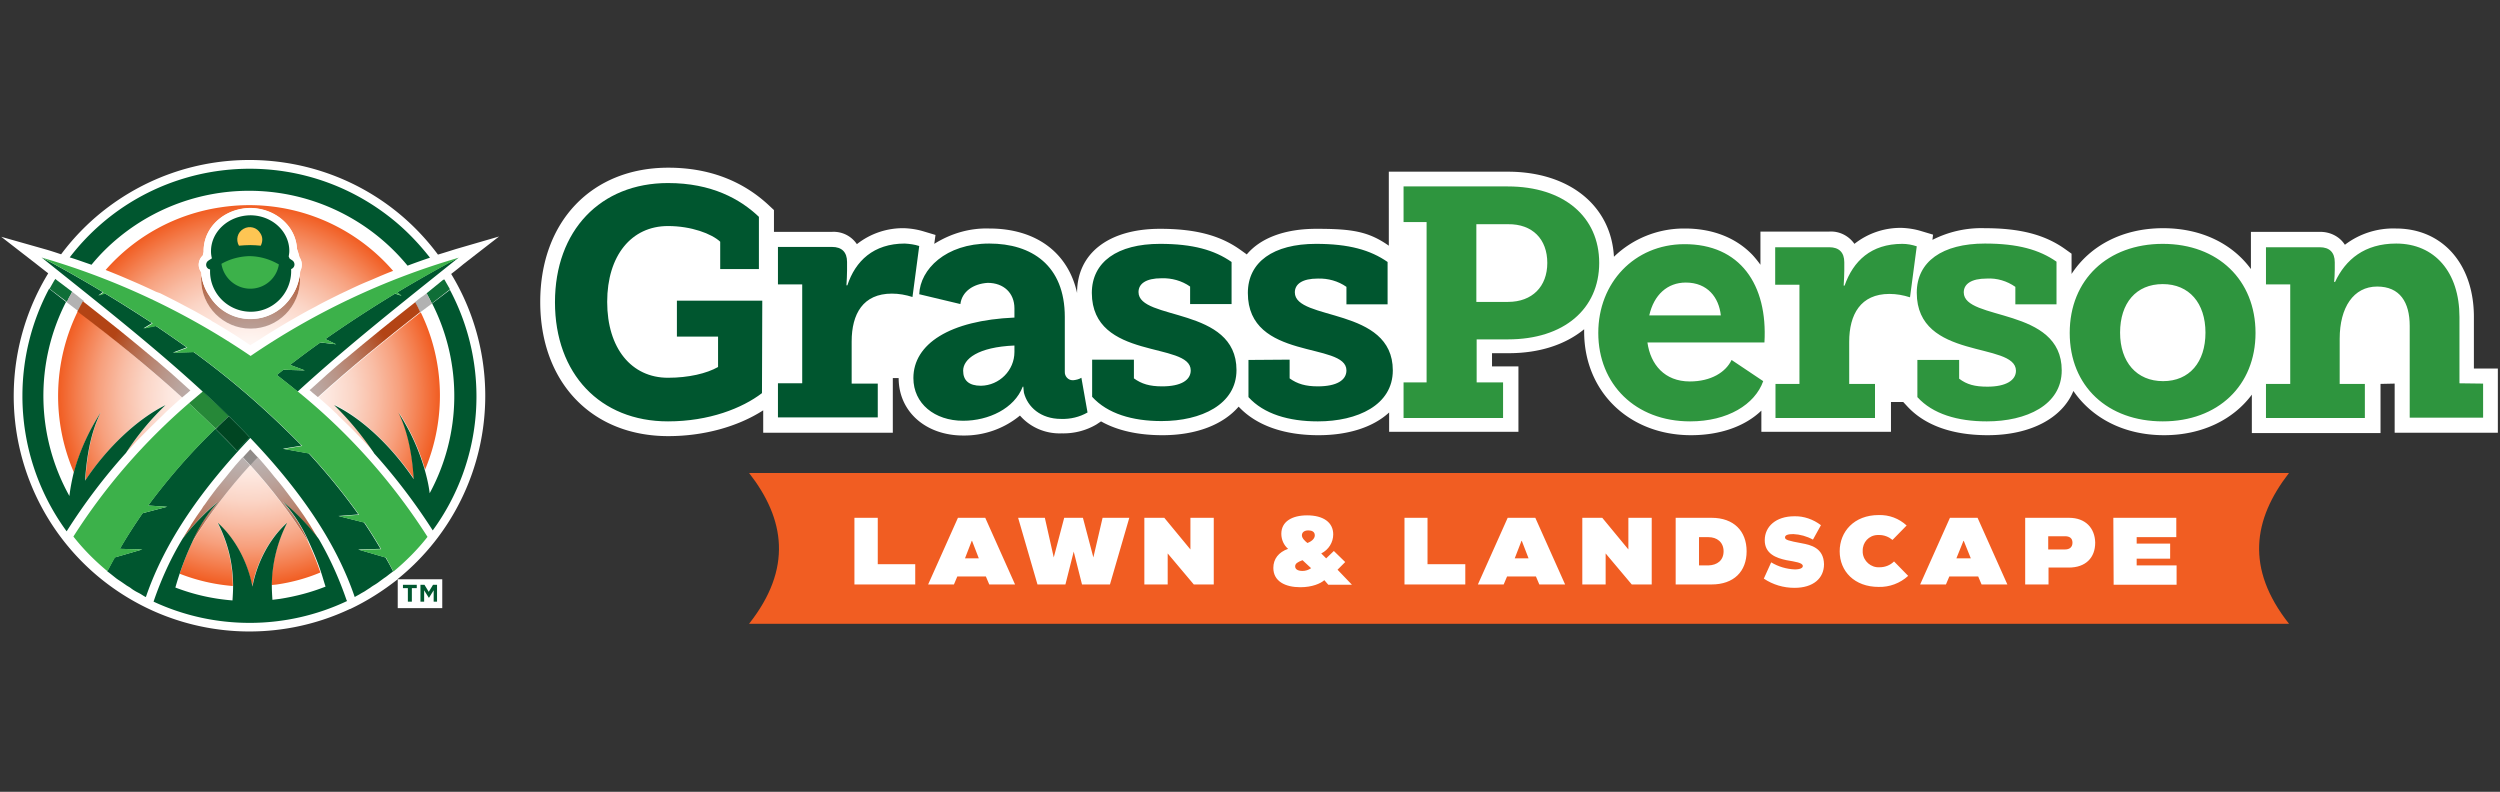
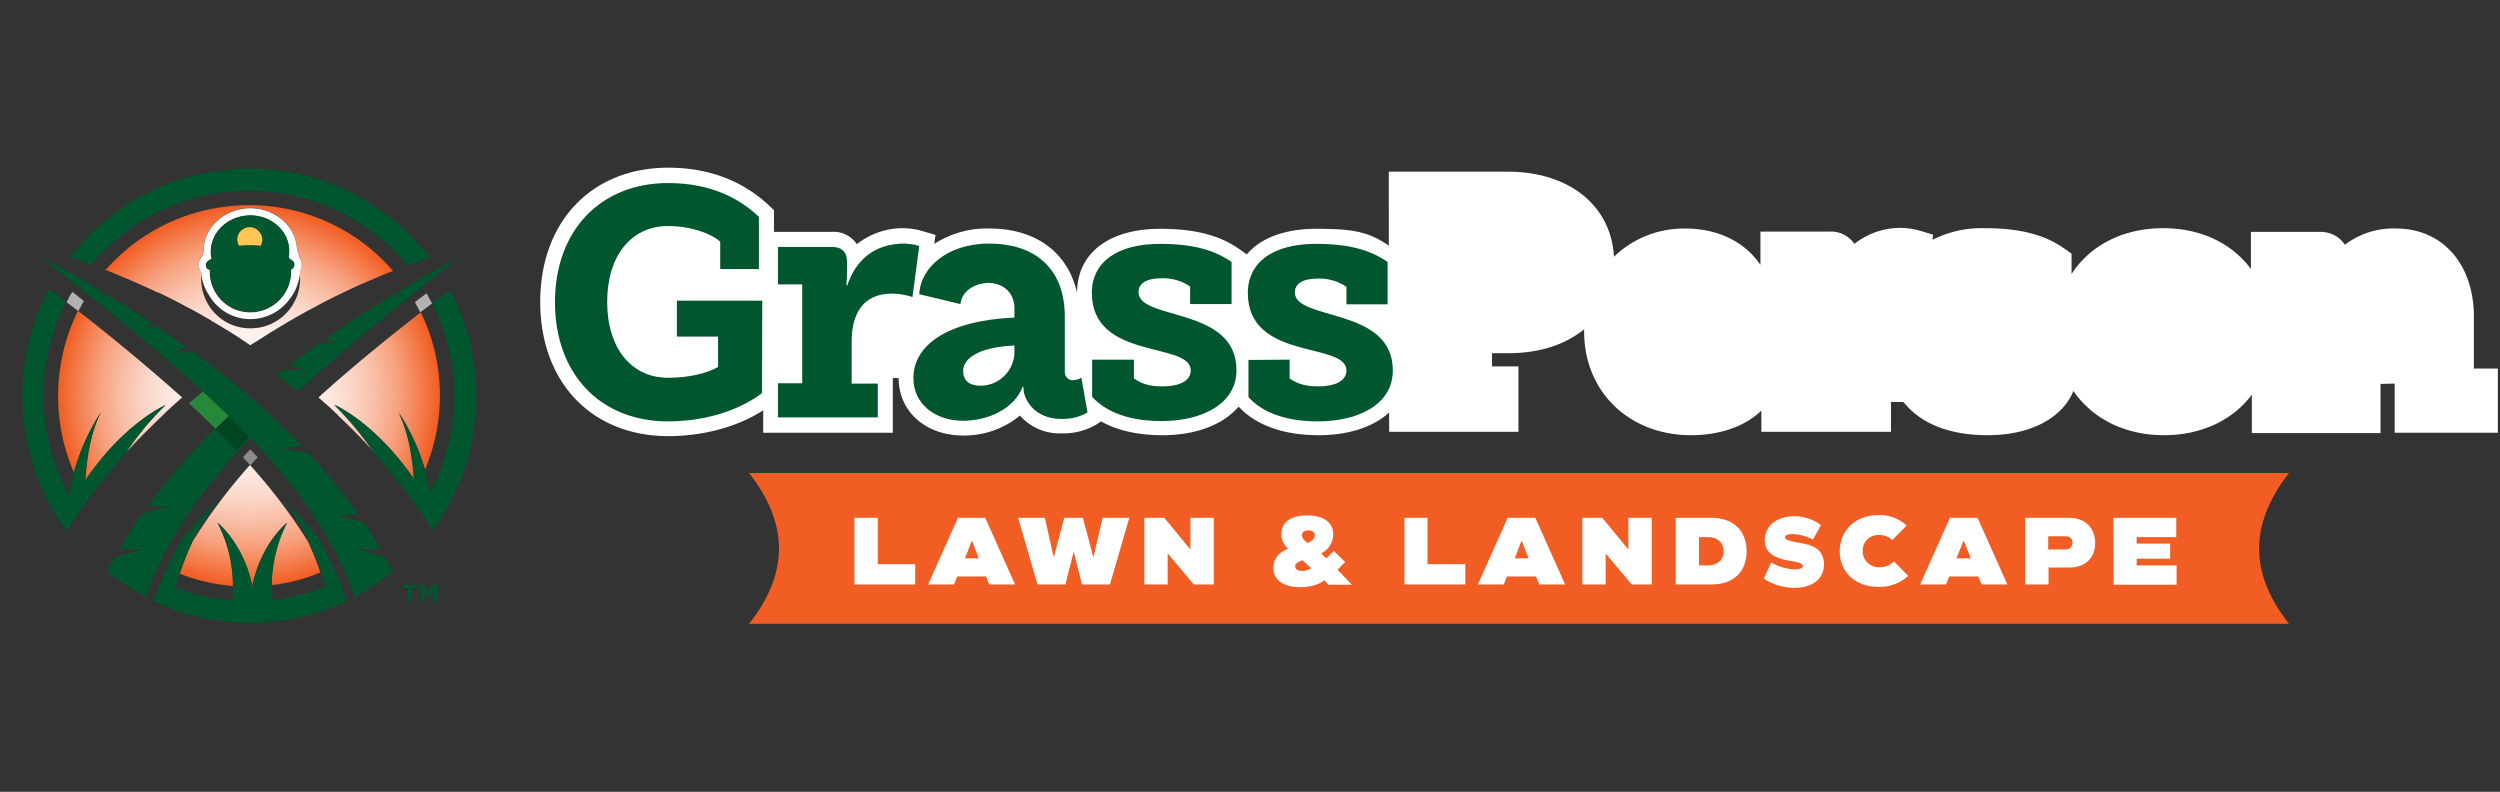
<svg xmlns="http://www.w3.org/2000/svg" xml:space="preserve" id="design" x="0" y="0" version="1.1" viewBox="0 0 814 257.8">
  <rect x="0" y="0" width="814" height="257.8" fill="#333333" stroke="none" />
  <style>
    .st0{fill:#fff}.st1{fill:#00562f}
  </style>
  <path id="White_Outline_-_Text" d="M779.7 124.9v16h33.6V120h-7.8v-16.8c0-17.2-10.2-28.8-25.4-28.8-6-.2-11.9 1.7-16.6 5.3-1.8-2.8-5-4.3-8.3-4.2h-22.3v12.1c-6.1-8.3-16.2-13.3-28.6-13.3-13.2 0-23.8 5.7-29.8 14.9v-6.6l-2.1-1.5c-6.6-4.7-14.7-6.8-26.1-6.8a35.1 35.1 0 0 0-17.1 3.8l.2-1.7-4-1.2c-2-.6-4-.9-6.1-1a24.2 24.2 0 0 0-15.5 5.2c-1.9-2.7-5-4.2-8.2-4h-22.4v10.8c-.8-1.1-1.6-2.1-2.5-3.1-5.4-5.7-13.1-8.7-22.1-8.7h-.3c-8.5 0-16.7 3.3-22.8 9.2-.9-16.6-14.5-27.7-34.6-27.7h-38.7V80c-6.7-4.7-12.1-5.5-23.6-5.5-10.3 0-18.2 3-22.7 8.4v-.1l-2.1-1.5c-6.6-4.7-14.7-6.8-26.1-6.8-16.7 0-27 8-27 20.8v.1c-2.9-13.1-13.3-21-28.6-21-6.3-.2-12.5 1.6-17.9 5l.4-2.9-4-1.2c-2-.6-4-.9-6.1-1a24.2 24.2 0 0 0-15.5 5.2 9.11 9.11 0 0 0-8.2-4H252v-7.1l-1.5-1.4c-8.7-8.2-19.8-12.4-32.9-12.4-24.9 0-41.7 17.5-41.7 43.7s16.8 43.7 41.7 43.7c11.4 0 22.5-3 30.9-8.4v7.3h42.2v-17.8h1.9c0 10.9 8.8 18.7 21 18.7 6.7.1 13.3-2.2 18.5-6.5 3.4 3.9 8.4 6 13.6 5.8 4 .1 7.9-.9 11.3-2.9l1.5-1c5.3 3 12.1 4.5 20 4.5 11.1 0 19.8-3.5 24.8-9.3 5.7 6.1 14.7 9.3 26 9.3 9.9 0 17.9-2.7 23-7.4v6.3h42.1v-21.3h-8.6V115h5.4c10.1 0 18.5-2.8 24.6-7.8v.8c0 19.5 14.6 33.7 34.8 33.7 9.5 0 17.6-2.9 22.9-8v6.9h42.2v-9.7h4l1.3 1.4c5.7 6.2 14.7 9.4 26.2 9.4 14 0 24.3-5.6 27.9-14.4 6.1 8.9 16.6 14.4 29.5 14.4 12.3 0 22.5-5 28.6-13.2V141h41.9v-16l4.6-.1zm-478.5-22 .2-1.6" class="st0" />
  <path id="Grass" d="M248.1 128c-6.4 4.9-17.2 9.2-30.6 9.2-22.1 0-36.8-15.5-36.8-38.8s14.8-38.8 36.8-38.8c14.2 0 23.5 5.2 29.6 11v17h-12.6v-8.9c-2.8-2.6-9.4-5.1-17-5.1-11.9 0-19.8 9.6-19.8 24.7s7.9 24.7 19.8 24.7c6.7 0 12.6-1.4 16.3-3.5v-9.9h-13.4V97.9h27.8l-.1 30.1zm37.6-3.1h-8.4v-13.7c0-9 3.7-15.6 13.1-15.6 2.3 0 4.5.4 6.7 1.1l2.2-16.6c-1.5-.5-3.1-.7-4.7-.8-10.2 0-16.1 5.7-18.7 13.6h-.3c.1-1.6.2-3.5.2-4.9v-2.7c0-3.2-1.7-4.9-4.9-4.9h-17.6v12.2h7.9v32.2h-7.9v11.1h32.5v-11zm27-25.9-13.4-3.2c.3-8.1 8.6-16.5 22.8-16.5 13.8 0 24.6 7.1 24.6 23.9V121c-.1 1.5 1.1 2.8 2.5 2.8h.3c.9-.1 1.8-.3 2.6-.8l2 11.3c-2.6 1.5-5.6 2.2-8.6 2.1-6.7 0-10.9-3.9-12.1-8.5-.1-.5-.1-1-.2-2h-.2c-2.7 7.1-11.1 11.1-19.4 11.1-9.3 0-16.2-5.6-16.2-13.9 0-11.1 11.8-18.8 32.9-19.7v-3c0-5-3.5-8.3-8.7-8.3-4.8.3-8.4 2.9-8.9 6.9zm17.6 13.5c-11.9.5-16.7 4.4-16.7 8.2 0 3.2 1.9 4.9 5.8 4.9 6-.1 10.9-5 10.9-11v-2.1zm57.4 8.1c0 3.2-3.2 5.2-9.3 5.2-4.1 0-6.7-.8-9.2-2.6v-6.1h-13.6v12.1c5 5.5 13.1 7.9 22.6 7.9 12.9 0 24.4-5.4 24.4-16.6 0-20.8-31.9-16-31.9-25.4 0-2.7 2.4-4.5 7.5-4.5 3.3-.1 6.6.8 9.3 2.7V99H401V85.3c-5.6-3.9-12.6-5.9-23.3-5.9-13.9 0-22.2 5.9-22.2 16 .1 22.1 32.2 15.7 32.2 25.2zm18.8-3.4v12.1c5 5.5 13.1 7.9 22.6 7.9 12.9 0 24.4-5.3 24.4-16.6 0-20.8-31.9-16-31.9-25.4 0-2.7 2.4-4.5 7.5-4.5 3.3-.1 6.6.8 9.3 2.7v5.7h13.4V85.3c-5.6-3.9-12.6-5.9-23.3-5.9-13.9 0-22.2 5.9-22.2 16 0 22.2 32.1 15.8 32.1 25.2 0 3.2-3.2 5.2-9.3 5.2-4 0-6.7-.8-9.2-2.6v-6.1l-13.4.1z" class="st1" />
-   <path id="Person" fill="#2e953e" d="M491 110.5c18.2 0 29.7-9.9 29.7-24.9s-11.5-24.9-29.8-24.9H457v11.6h7.5v52.2H457v11.6h32.4v-11.6h-8.6v-14H491zM480.7 73H491c8-.1 12.8 4.9 12.8 12.6s-4.9 12.7-12.8 12.7h-10.3V73zm67.6 6.5c-16.1.1-27.9 12.5-27.9 28.9 0 16.7 12.1 28.8 29.9 28.8 12.2 0 21.1-5.5 23.8-13.1l-10.3-6.9c-1.9 4-6.7 7-13.6 7-8.2 0-12.8-5.5-13.8-12.7h38.1c1.1-18.8-7.9-32.1-26.2-32zM537 102.7c1.5-6.7 5.9-10.7 11.9-10.7 7.1 0 10.8 4.9 11.4 10.7H537zm82.4-23.3c1.6 0 3.2.3 4.7.8l-2.2 16.6c-2.2-.7-4.4-1.1-6.7-1.1-9.4 0-13.1 6.7-13.1 15.6V125h8.4v11.1h-32.4V125h7.8V92.7H578V80.5h17.6c3.2 0 4.9 1.7 4.9 4.9v2.7c0 1.3-.1 3.2-.2 4.9h.3c2.8-8 8.6-13.6 18.8-13.6zm4.7 15.9c0-10.1 8.3-16 22.2-16 10.7 0 17.7 2 23.3 5.9v13.9h-13.4v-5.7c-2.7-1.9-6-2.9-9.3-2.7-5.1 0-7.5 1.8-7.5 4.5 0 9.4 31.9 4.6 31.9 25.4 0 11.3-11.5 16.6-24.4 16.6-9.5 0-17.6-2.4-22.6-7.9v-12.1h13.6v6.1c2.5 1.9 5.1 2.6 9.2 2.6 6.1 0 9.3-2.1 9.3-5.2-.1-9.6-32.3-3.2-32.3-25.4zm80.1 41.9c17.9 0 30.2-11.6 30.2-28.8s-12.2-29-30.2-29c-17.9 0-30.3 11.6-30.3 29s12.4 28.8 30.3 28.8zm0-44.7c8.6 0 13.9 6.2 13.9 15.8s-5.2 15.8-13.8 15.8c-8.6 0-14-6.2-14-15.8s5.2-15.8 13.9-15.8zm104.3 32.4V136h-23.9v-29.9c0-7.7-3.2-12.8-10.6-12.8-7.7 0-12.2 6.8-12.2 17V125h8.2v11.1h-32.2V125h7.9V92.6h-7.9V80.5h17.5c3.2 0 4.9 1.7 4.9 4.9v2.4c0 1.3-.1 2.9-.2 4h.3c3.4-7.3 9.6-12.5 19.9-12.5 12.5 0 20.6 9.3 20.6 23.9v21.6l7.7.1z" />
  <path id="Orange_Outline_-_Text" fill="#f15d22" d="M708.7 154H243.9c11.7 15 14.2 31.1 0 49.1h501.4c-14.2-18-11.7-34 0-49.1h-36.6z" />
  <path id="Lawn_Landscape" d="M285.8 183.7H298v6.6h-19.8v-21.7h7.6v15.1zm35-15.1 9.7 21.7h-8.4l-1.1-2.6h-9.3l-1.1 2.6h-8.4l9.7-21.7h8.9zm-2.1 13.2-2.2-5.7h-.1l-2.2 5.7h4.5zm37.3-.3-3.4-12.9h-6.1l-3.4 12.9-2.9-12.9h-8.7l6.3 21.7h9.1l2.7-10.7 2.7 10.7h9.1l6.3-21.7H359l-3 12.9zm31.6-2.6-8.5-10.3h-6.5v21.7h7.6v-10.1l8.5 10.1h6.5v-21.7h-7.6v10.3zm47.9 6.6 4.7 4.9h-7.7l-1.3-1.5c-1.2 1.1-4 2.3-7.8 2.3-4.9 0-8.8-1.9-8.8-6.3 0-2.9 1.7-5.1 4.8-6.2-1.4-1.2-2.2-3-2.2-4.9 0-4 3.5-6 8.4-6 5.3 0 8.5 2.3 8.5 6.2 0 2.6-1.5 5-3.9 6.2l1.6 1.6 2.5-2.4 3.7 3.6-2.5 2.5zm-8.6-.5-2.8-2.6c-1.6.6-2.4 1.1-2.4 2s.8 1.5 2.4 1.5c1 0 1.9-.3 2.8-.9zm1.2-10.7c0-1.2-1-1.6-2.1-1.6-1.4 0-2.1.7-2.1 1.6 0 .9.9 1.8 1.8 2.5 1.8-.7 2.4-1.7 2.4-2.5zm36.8-5.7h-7.6v21.7h19.8v-6.6h-12.3v-15.1zm35 0 9.7 21.7h-8.4l-1.1-2.6h-9.4l-1.1 2.6h-8.4l9.7-21.7h9zm-2.2 13.2-2.2-5.7h-.1l-2.2 5.7h4.5zm32.5-2.9-8.5-10.3h-6.5v21.7h7.6v-10.1l8.5 10.1h6.5v-21.7h-7.6v10.3zm38.5.6c0 6.6-4.2 10.8-11.4 10.8h-11.7v-21.7h11.7c7.2 0 11.4 4.3 11.4 10.9zm-7.5 0c0-3-2.2-4.6-4.9-4.6h-3.1v9.2h3.1c2.8-.1 4.9-1.6 4.9-4.6zm25.5-2.6c-4.3-.8-5.5-1.1-5.5-1.9 0-.8 1-1.1 2.7-1.1 2.2.1 4.4.7 6.4 1.8l2.6-4.7c-2.5-1.9-5.6-3-8.7-2.9-5.9 0-9.6 3.3-9.6 7.8 0 4.4 3.7 5.8 7.1 6.5 2.8.5 5.3.8 5.3 1.9 0 .6-.8 1.1-2.6 1.1-2.7-.1-5.4-.9-7.7-2.3l-2.4 5.3c3 2 6.4 3 10 3 6.1 0 9.6-3.1 9.6-7.7-.1-5.4-4.5-6.3-7.2-6.8zm25.3 7.8c-2.8.2-5.3-2-5.5-4.8v-.5c-.1-2.8 2-5.1 4.8-5.2h.6c1.6 0 3.1.6 4.3 1.6l4.6-4.7c-2.5-2.3-5.7-3.5-9.1-3.4-8 0-12.7 5.4-12.7 11.8 0 6.5 4.8 11.6 12.7 11.6 3.5.1 7-1.2 9.6-3.6l-4.6-4.7c-1.3 1.3-3 1.9-4.7 1.9zm31.9-16.1 9.7 21.7h-8.4l-1.1-2.6h-9.4l-1.1 2.6h-8.4l9.7-21.7h9zm-2.2 13.2-2.3-5.7h-.1l-2.3 5.7h4.7zm40.5-5.1c0 4.9-3.1 8.1-8.6 8.1H667v5.5h-7.6v-21.7h14.3c5.3 0 8.4 3.3 8.5 8.1zm-7.4 0c0-1.5-1-2.1-2.4-2.1h-5.5v4.3h5.5c1.4 0 2.4-.7 2.4-2.2zm13.4 13.7h20.5v-6.3h-13v-2.2h10.9V177h-10.9v-2.1h12.9v-6.3h-20.5l.1 21.8z" class="st0" />
-   <path d="M158 128.9c0-14-3.8-27.7-11.1-39.7 1.3-1 2.7-2.1 4-3.2l11.6-9-14.1 4.1c-1.9.6-3.8 1.2-5.8 1.8C117.4 49 69.4 42 35.4 67.3a75.9 75.9 0 0 0-15.5 15.5c-1.8-.6-3.6-1.2-5.4-1.7l-14.1-4 11.6 9 3.7 2.9a76.6 76.6 0 0 0 25.6 105.4 76.7 76.7 0 0 0 72.6 3.9h.1c5.5-2.6 10.7-5.9 15.5-9.7v9.4H144v-9.4h-14.6a76.65 76.65 0 0 0 28.6-59.7z" class="st0" />
-   <path fill="#0f6e37" d="M23.5 95c-.1.2-.3.5-.4.8-.4.7-.8 1.4-1.1 2.1l-.2.4-5.7-4.3s0-.1.1-.1l1.2-2.1c.2-.3.3-.6.5-.8l.1-.2.6.5c1.6 1.2 3.2 2.4 4.9 3.7zm115.4.5.3.6c.4.6.7 1.3 1 1.9.1.3.3.5.4.8l5.9-4.6c0-.1-.1-.1-.1-.2l-1.2-2.1c-.2-.3-.3-.6-.5-.9l-.4.1-5.4 4.4z" />
  <path fill="#b2b2b2" d="m23.2 95.6.3-.6 1.8 1.4.6.5 1.4 1.1-1.8 3.3-3.8-2.9.2-.3c.3-.9.8-1.7 1.3-2.5zm117.5 3.2c-.1-.2-.3-.5-.4-.7-.4-.7-.8-1.4-1.1-2.1l-.3-.5-1.2.9-.6.4c-.7.5-1.3 1-2 1.6.6 1.1 1.2 2.2 1.7 3.3l3.9-2.9z" />
  <radialGradient id="SVGID_1_" cx="81.04" cy="131.11" r="62.1" gradientTransform="matrix(1 0 0 -1 0 260)" gradientUnits="userSpaceOnUse">
    <stop offset="0" stop-color="#fff" />
    <stop offset=".16" stop-color="#fffcfc" />
    <stop offset=".29" stop-color="#fef5f1" />
    <stop offset=".42" stop-color="#fde7df" />
    <stop offset=".55" stop-color="#fbd5c6" />
    <stop offset=".67" stop-color="#f9bda5" />
    <stop offset=".79" stop-color="#f7a07d" />
    <stop offset=".9" stop-color="#f47e4e" />
    <stop offset="1" stop-color="#f15d22" />
  </radialGradient>
  <path fill="url(#SVGID_1_)" d="M25.4 101.2c.6-1.1 1.1-2.2 1.8-3.3l-1.8 3.3a666.4 666.4 0 0 1 33.9 28.2c-1.8 1.6-3.7 3.3-5.4 4.9l-1.1 1.1c-2.1 2-4.2 4.1-6.3 6.2l-.8.8c-1.6 1.6-3.1 3.3-4.6 4.9 3.7-5.6 8.1-10.8 12.9-15.5-9.3 4.5-19 13.9-26.2 24.6.5-8 1.9-15.9 5.1-22.2-4 6.1-6.9 12.7-8.8 19.7a62.65 62.65 0 0 1 1.3-52.7zm37.2 75.3c-1.6 3.4-2.9 6.8-4.1 10.3a60.5 60.5 0 0 0 17.3 4c0-7.2-1.7-14.2-5-20.6 5.7 5.1 9.8 12.9 11.3 20.8 1.5-7.9 5.6-15.7 11.3-20.8-3.2 6.3-4.9 13.2-5 20.3.6-.1 1.2-.1 1.8-.2 4.8-.7 9.6-2 14.1-3.9-1.1-3.4-2.5-6.7-4-10-5.5-8.9-11.9-17.2-18.9-25-7 7.8-13.3 16.2-18.8 25.1zm72.2-20.6c-.5-7.9-1.9-15.5-5-21.7 3.8 5.8 6.7 12.1 8.6 18.7 6.9-16.5 6.4-35.2-1.4-51.2-.5-1.1-1.1-2.2-1.7-3.3.6 1.1 1.2 2.2 1.7 3.3-11.4 8.9-22.7 18.1-33.3 27.7 1.8 1.6 3.7 3.2 5.4 4.9.4.3.8.7 1.1 1.1 2.1 2 4.2 4 6.2 6.1l.9.9 4.5 4.8c-3.7-5.6-8.1-10.8-12.9-15.5 9.2 4.6 18.7 13.7 25.9 24.2zm-53.3-43.5c-.8-.5-1.6-1.1-2.4-1.6l-1.8-1.2c-2.5-1.6-5-3.1-7.5-4.6-.4-.2-.8-.4-1.1-.7-2.3-1.3-4.5-2.6-6.8-3.8l-1.9-1c-2.6-1.4-5.2-2.7-7.8-4l-1.4-.5a217.14 217.14 0 0 0-8.9-4c-2.5-1.1-5-2.1-7.5-3.1a61.7 61.7 0 0 1 37.5-20.4A61.86 61.86 0 0 1 128 88.2c-2.4.9-4.7 1.9-7 2.9l-1.7.7c-2.4 1-4.7 2.1-7 3.2-.5.2-1 .5-1.5.7-2.6 1.3-5.3 2.6-7.8 4l-1.7.9c-2.3 1.2-4.5 2.5-6.8 3.8l-1.2.7c-2.5 1.5-5 3-7.5 4.6l-1.7 1.1c-1 .6-1.8 1.1-2.6 1.6zm.1-5.5c8.9 0 16.1-7.2 16.1-16.1 0-.4 0-.8-.1-1.2-.1-.4.1-1 .2-1.5.7-1.4.6-3.1-.3-4.4-.2-.9-.5-1.8-.8-2.7-.4-7.8-7.5-13.3-15.2-13.3-7.9 0-15.2 5.8-15.2 14v.3l-.3 1.2a4 4 0 0 0-.6 5.2c0 .1.1.1.1.1 0 .3.1.6.1 1s-.1.8-.1 1.2c0 9.1 7.2 16.3 16.1 16.2 0 .1 0 .1 0 0z" />
  <radialGradient id="SVGID_2_" cx="81.17" cy="126.93" r="49.95" gradientTransform="matrix(1 0 0 -1 0 260)" gradientUnits="userSpaceOnUse">
    <stop offset="0" stop-color="#bcbdc0" />
    <stop offset=".18" stop-color="#bcbbbd" />
    <stop offset=".33" stop-color="#bbb3b2" />
    <stop offset=".47" stop-color="#baa6a0" />
    <stop offset=".61" stop-color="#b99487" />
    <stop offset=".75" stop-color="#b77d66" />
    <stop offset=".88" stop-color="#b5613e" />
    <stop offset="1" stop-color="#b34415" />
  </radialGradient>
-   <path fill="url(#SVGID_2_)" d="M81.6 107c-8.9 0-16.1-7.2-16.1-16.1 0-.4 0-.8.1-1.2.3 2.4 1.2 4.7 2.6 6.7 4.6 7.4 14.4 9.7 21.8 5 1.9-1.2 3.6-2.8 4.8-4.7 1.5-2.1 2.4-4.5 2.8-7 0 .4.1.8.1 1.2 0 8.9-7.2 16.1-16.1 16.1zm18.8 69.4c-2.1-4.8-4.9-9.2-8.4-13.1 4.3 3.6 8.2 7.6 11.6 12.1l-2.4-4c-.2-.3-.3-.6-.5-.8-1.1-1.8-2.3-3.5-3.5-5.2l-1.1-1.5-2.7-3.6-1.3-1.7c-.9-1.1-1.8-2.3-2.8-3.4l-1.2-1.5c-1.3-1.6-2.7-3.2-4-4.7l-.3-.3c-.8.9-1.6 1.7-2.4 2.6 7.2 7.9 13.5 16.3 19 25.1zm-41.1-47 1.2-1 .5-.4 1-.9-.4-.3c-3.6-3.3-7.2-6.5-10.9-9.6l-.3-.2c-3.8-3.2-7.6-6.3-11.4-9.4-4-3.2-7.9-6.3-12-9.5l-1.8 3.3c11.8 8.9 23.4 18.3 34.1 28zm11.6 34c-3.5 3.9-6.3 8.3-8.4 13.1 5.5-8.9 11.9-17.3 18.9-25l-2.4-2.6-.3.3c-1.4 1.5-2.7 3.1-4 4.7l-1.2 1.5-2.8 3.4-1.3 1.7c-.9 1.2-1.8 2.4-2.6 3.6-.4.5-.8 1-1.1 1.6-1.2 1.7-2.4 3.4-3.5 5.2l-.2.4c-.9 1.4-1.8 2.9-2.7 4.4 3.4-4.7 7.3-8.7 11.6-12.3zm64.3-65c-3.8 3-7.6 6-11.4 9.1-3.8 3.1-7.6 6.2-11.4 9.4l-.3.2c-3.7 3.1-7.3 6.3-10.9 9.6l-.4.3 1 .9.5.4 1.2 1c10.6-9.6 21.9-18.8 33.3-27.7-.4-1-1-2.1-1.6-3.2z" />
  <radialGradient id="SVGID_3_" cx="81.04" cy="91.23" r="62.13" gradientTransform="matrix(1 0 0 -1 0 260)" gradientUnits="userSpaceOnUse">
    <stop offset="0" stop-color="#919395" />
    <stop offset=".19" stop-color="#919192" />
    <stop offset=".35" stop-color="#908a87" />
    <stop offset=".51" stop-color="#8f7e75" />
    <stop offset=".66" stop-color="#8e6d5c" />
    <stop offset=".8" stop-color="#8d573b" />
    <stop offset=".94" stop-color="#8b3d13" />
    <stop offset="1" stop-color="#8a3102" />
  </radialGradient>
  <path fill="url(#SVGID_3_)" d="m81.5 151.5-2.4-2.6c.8-.9 1.6-1.7 2.4-2.6.8.9 1.6 1.7 2.4 2.6-.8.8-1.6 1.7-2.4 2.6z" />
  <path fill="#268838" d="M70.2 139.6c-2.8-2.8-5.7-5.5-8.7-8.3 1.5-1.3 3.1-2.6 4.6-3.9 2.9 2.7 5.7 5.3 8.5 8-1.5 1.5-3 2.8-4.4 4.2z" />
  <path fill="#004522" d="M74.5 135.5c2.3 2.3 4.6 4.5 6.8 6.9-1.4 1.5-2.8 2.9-4.1 4.4-2.3-2.4-4.6-4.8-7-7.1 1.4-1.5 2.9-2.8 4.3-4.2z" />
  <path d="M81.5 103.9c5.4 0 10.3-2.7 13.3-7.2 1.5-2.1 2.4-4.5 2.8-7 .1-.5.1-1 .2-1.5.7-1.4.6-3.1-.3-4.4-.2-.9-.5-1.8-.8-2.7-.4-7.8-7.5-13.3-15.2-13.3-7.9 0-15.2 5.8-15.2 14v.3l-.3 1.2a4 4 0 0 0-.6 5.2c0 .1.1.1.1.1 0 .3.1.6.1 1 .3 2.4 1.2 4.7 2.6 6.7 2.8 4.8 7.9 7.6 13.3 7.6zm-.1-33.7c7 0 12.7 5.2 12.7 11.6 0 .6-.1 1.2-.2 1.8.1.3.2.5.3.8l.9.6c.7.5.9 1.5.4 2.2-.2.3-.5.5-.8.6v.4c.2 7.3-5.6 13.3-12.9 13.5-7.3.2-13.3-5.6-13.5-12.9v-.9c-.4-.1-.8-.3-1-.6-.5-.7-.3-1.7.4-2.2.4-.3.8-.5 1.2-.8-.2-.8-.3-1.5-.3-2.3.1-6.6 5.8-11.8 12.8-11.8z" class="st0" />
  <path d="M149.3 83.9c-17.6 14.1-35.9 28.5-52.4 43.6-2.2-1.8-4.5-3.6-6.8-5.4.7-.6 1.4-1.1 2.1-1.7l7 .2-4.8-1.8c3.3-2.5 6.6-5 9.9-7.3l5.1.6-3.5-1.7c7.7-5.4 15.3-10.3 22.7-14.8l2.1.7-1.4-1.1c7-4.2 13.7-8 20-11.3zm-8.6 14.9-.4-.8s0 .1.1.1c.1.2.2.4.3.7 9.9 19.5 9.6 42.6-.8 61.8-.3-2.6-.9-5.1-1.6-7.6-1.9-6.6-4.8-12.9-8.6-18.7 3.1 6.2 4.5 13.9 5 21.7-7.1-10.5-16.7-19.7-25.9-24.1 4.8 4.7 9.1 9.9 12.9 15.5 0 .1.1.1.1.2 7 7.8 13.4 16.2 19.1 25.1a73.94 73.94 0 0 0 5.6-78.3l-5.8 4.4zm-118-15C47.6 51.4 94 45.4 126.4 70.3c5.1 3.9 9.6 8.5 13.6 13.6-2.4.8-4.9 1.7-7.3 2.6a66.8 66.8 0 0 0-94-9.2c-3.3 2.7-6.3 5.7-8.9 8.9-2.4-.8-4.8-1.7-7.1-2.4zM7.3 128.9c0-12.2 3-24.2 8.7-34.9l5.5 4.3.2-.4v.1l-.2.3a67.07 67.07 0 0 0 1.1 63.2c.3-2.6.8-5.1 1.4-7.6 1.9-7 4.9-13.6 8.8-19.6-3.2 6.3-4.6 14.2-5.1 22.2 7.1-10.7 16.9-20 26.2-24.6-4.9 4.7-9.2 9.9-12.9 15.6l-.1.1c-7.1 7.9-13.5 16.4-19.2 25.4a74.56 74.56 0 0 1-14.4-44.1zm105.5 66.4.2.4c-19.9 9.4-43 9.5-63 .2l.2-.6c2.4-6.9 5.4-13.5 9.2-19.8 3.4-4.5 7.3-8.5 11.6-12.1-3.5 3.9-6.3 8.3-8.4 13.1a100.33 100.33 0 0 0-5.5 14.8c6 2.3 12.2 3.7 18.6 4.2.1-1.6.2-3.2.2-4.7 0-7.2-1.7-14.2-5-20.6 5.7 5.1 9.8 12.9 11.3 20.8v.1-.1c1.5-7.9 5.6-15.7 11.3-20.8-3.2 6.3-4.9 13.2-5 20.3 0 1.6.1 3.2.2 4.8l2.4-.3c5.1-.8 10.1-2.1 14.9-4-.5-1.5-.9-3-1.4-4.5-1.1-3.4-2.5-6.7-4-10-2.1-4.8-4.9-9.2-8.4-13.1 4.3 3.6 8.2 7.6 11.6 12.1 3.6 6.2 6.6 12.8 9 19.8zM128 186c-.4.4-.9.7-1.4 1.1-.5.4-1 .8-1.5 1.1l-1.5 1.1c-.5.4-1.1.8-1.6 1.1-.5.3-1 .6-1.5 1-.5.3-1.1.7-1.7 1.1-.5.3-.9.5-1.4.8-.6.4-1.3.7-1.9 1.1-6.3-18.5-18.6-35.7-34-51.8-15.4 16.2-27.7 33.3-34 51.8-.5-.2-.9-.5-1.4-.8-.6-.4-1.3-.7-2-1.1-.5-.3-1-.6-1.5-1s-1.2-.7-1.7-1.1c-.6-.4-1-.7-1.6-1.1-.6-.4-1.1-.7-1.6-1.1l-1.5-1.2c-.5-.4-.9-.7-1.3-1l2.4-4.5 9-2.6-7.3-.2c2.3-4 4.8-7.8 7.4-11.6l8-2.1-6.2-.4c6.6-8.9 13.9-17.3 21.9-25 2.4 2.4 4.7 4.7 7 7.1 1.3-1.5 2.7-2.9 4.1-4.4-2.2-2.3-4.5-4.6-6.8-6.9-2.8-2.7-5.5-5.4-8.5-8-16.4-15.1-34.8-29.5-52.4-43.6 6.3 3.3 13 7.1 20 11.3L32 96.2l2.1-.7c5 3 10.2 6.3 15.4 9.7l-2.8 1.7 4-.8c3.4 2.3 6.7 4.6 10.1 7l-4.5 1.7 6.7-.2c12.6 9.1 24.3 19.4 35.2 30.5l-6.1 1 8.4 1.5c5.8 6.3 11.2 12.9 16.2 19.9l-6.5.5 8.3 2.1c1.9 2.8 3.7 5.7 5.4 8.6l-7.3.2 8.9 2.6c.9 1.5 1.7 3 2.5 4.5zM68.7 81.8c0 .8.1 1.6.3 2.3-.4.3-.8.5-1.2.8-.7.5-.9 1.5-.4 2.2.2.3.6.6 1 .6v.3c-.2 7.3 5.6 13.3 12.9 13.5 7.3.2 13.3-5.6 13.5-12.9v-1c.3-.1.6-.3.8-.6.5-.7.3-1.7-.4-2.2l-.9-.6-.3-.7c.1-.6.2-1.2.2-1.8 0-6.4-5.7-11.6-12.7-11.6-7.1.1-12.8 5.3-12.8 11.7z" class="st1" />
-   <path fill="#3cb14a" d="M35 186c-4.1-3.4-7.8-7.1-11.1-11.3 10.3-16.2 23-30.8 37.6-43.4 3 2.7 5.9 5.5 8.7 8.3-8 7.7-15.3 16.1-21.9 25l6.2.4-8 2.1c-2.6 3.7-5.1 7.6-7.4 11.6l7.3.2-8.9 2.6c-.9 1.5-1.7 3-2.5 4.5zM13.7 83.9c6.3 3.3 13 7.1 20 11.3l-1.5 1.1 2.1-.7c5.2 3.1 10.3 6.3 15.4 9.7l-2.8 1.7 4-.8c3.4 2.3 6.7 4.6 10.1 7l-4.5 1.7 6.7-.2c12.6 9.1 24.3 19.4 35.2 30.5l-6.1 1 8.4 1.5c5.8 6.3 11.2 12.9 16.2 19.9l-6.5.5 8.3 2.1c1.9 2.8 3.7 5.7 5.4 8.6l-7.3.2 8.9 2.6 2.4 4.5c4.1-3.4 7.8-7.1 11.1-11.3A198.2 198.2 0 0 0 97 127.5c-2.2-1.8-4.5-3.6-6.8-5.4.7-.6 1.4-1.1 2.1-1.7l7 .2-4.8-1.8c3.3-2.5 6.6-5 9.9-7.3l5.1.6-3.5-1.7c7.7-5.4 15.3-10.3 22.7-14.8l2.1.7-1.4-1.1c7-4.2 13.7-7.9 20-11.3-24.1 7-47 17.8-67.8 32a239.9 239.9 0 0 0-67.9-32zM81.5 94c-4.7 0-8.7-3.5-9.4-8.1 2.8-1.6 5.9-2.4 9-2.5 3.4 0 6.8 1 9.7 2.7-.7 4.5-4.6 7.9-9.3 7.9z" />
  <path fill="#fec553" d="M85.4 78c0 .7-.2 1.4-.5 2-1.1-.1-2.2-.2-3.4-.2-1.2 0-2.5.1-3.7.2-1.1-1.9-.5-4.4 1.5-5.5 1.9-1.1 4.4-.5 5.5 1.5.4.6.6 1.3.6 2z" />
  <path id="TM" d="M141.2 195.9v-3.7l-1.5 2.4h-.1l-1.5-2.4v3.7h-1.2v-5.5h1.3l1.4 2.3 1.4-2.3h1.3v5.5h-1.1zm-7.1 0v-4.4h1.6v-1.1h-4.5v1.1h1.6v4.4h1.3z" class="st1" />
</svg>